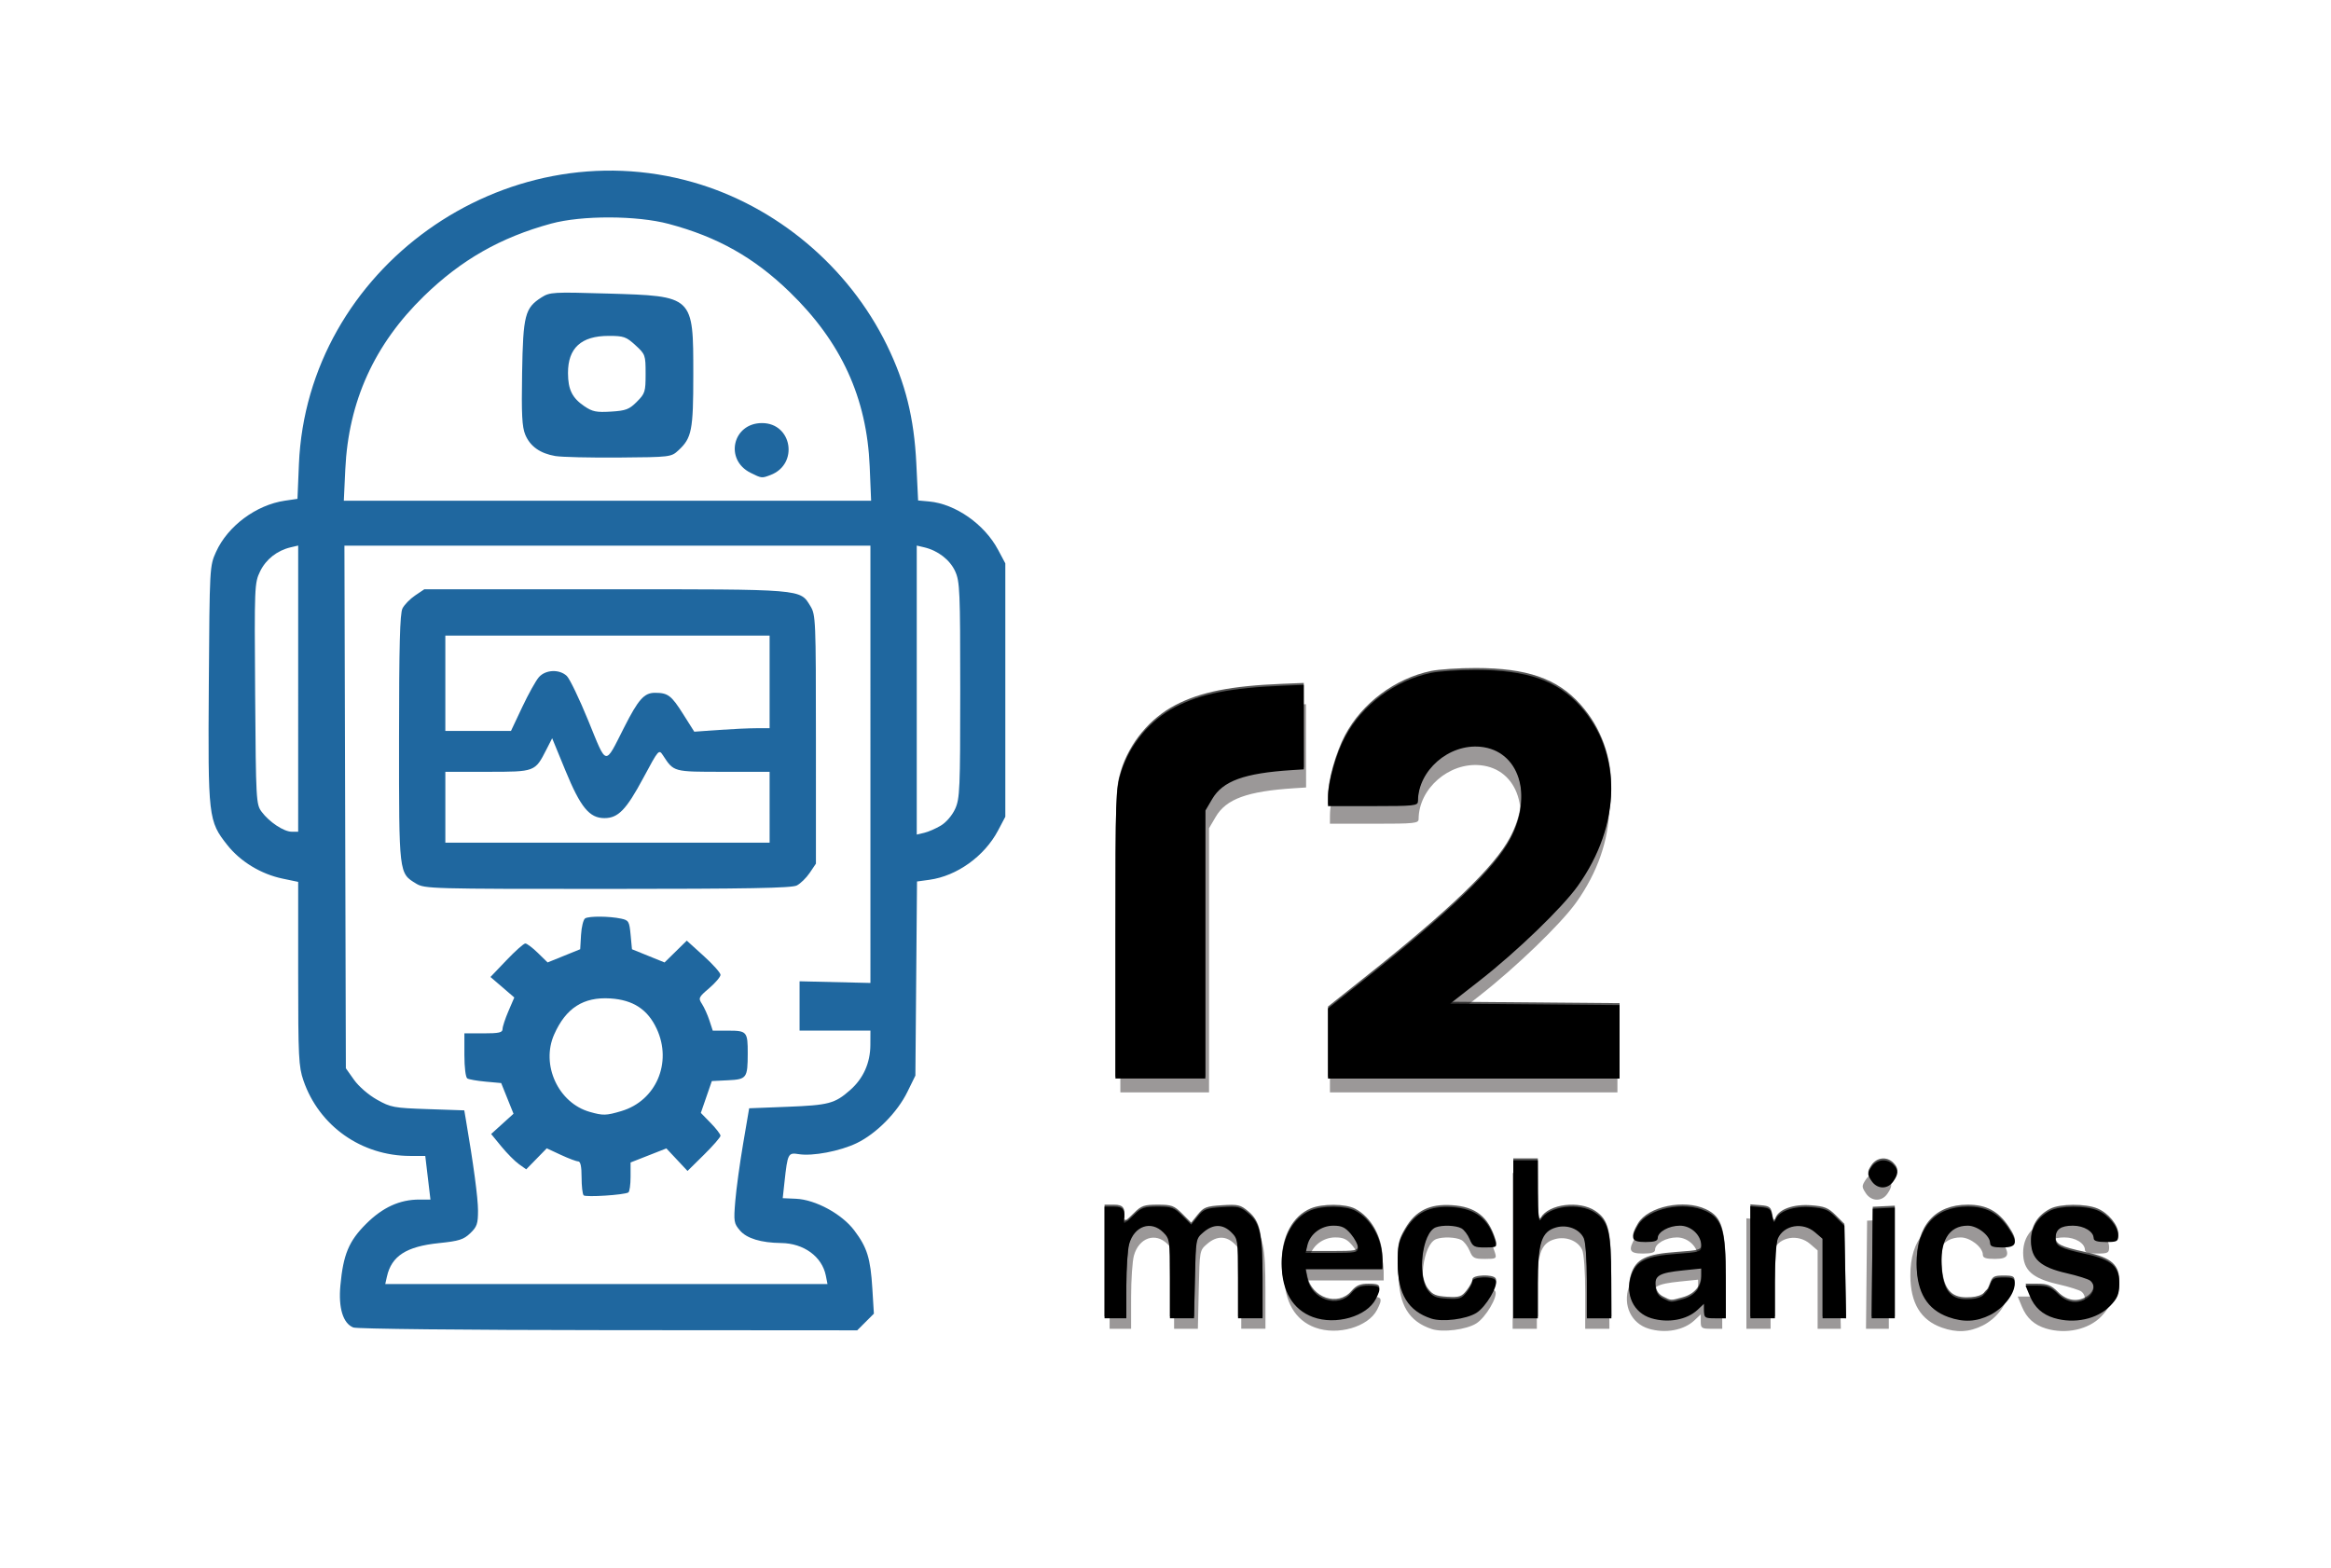
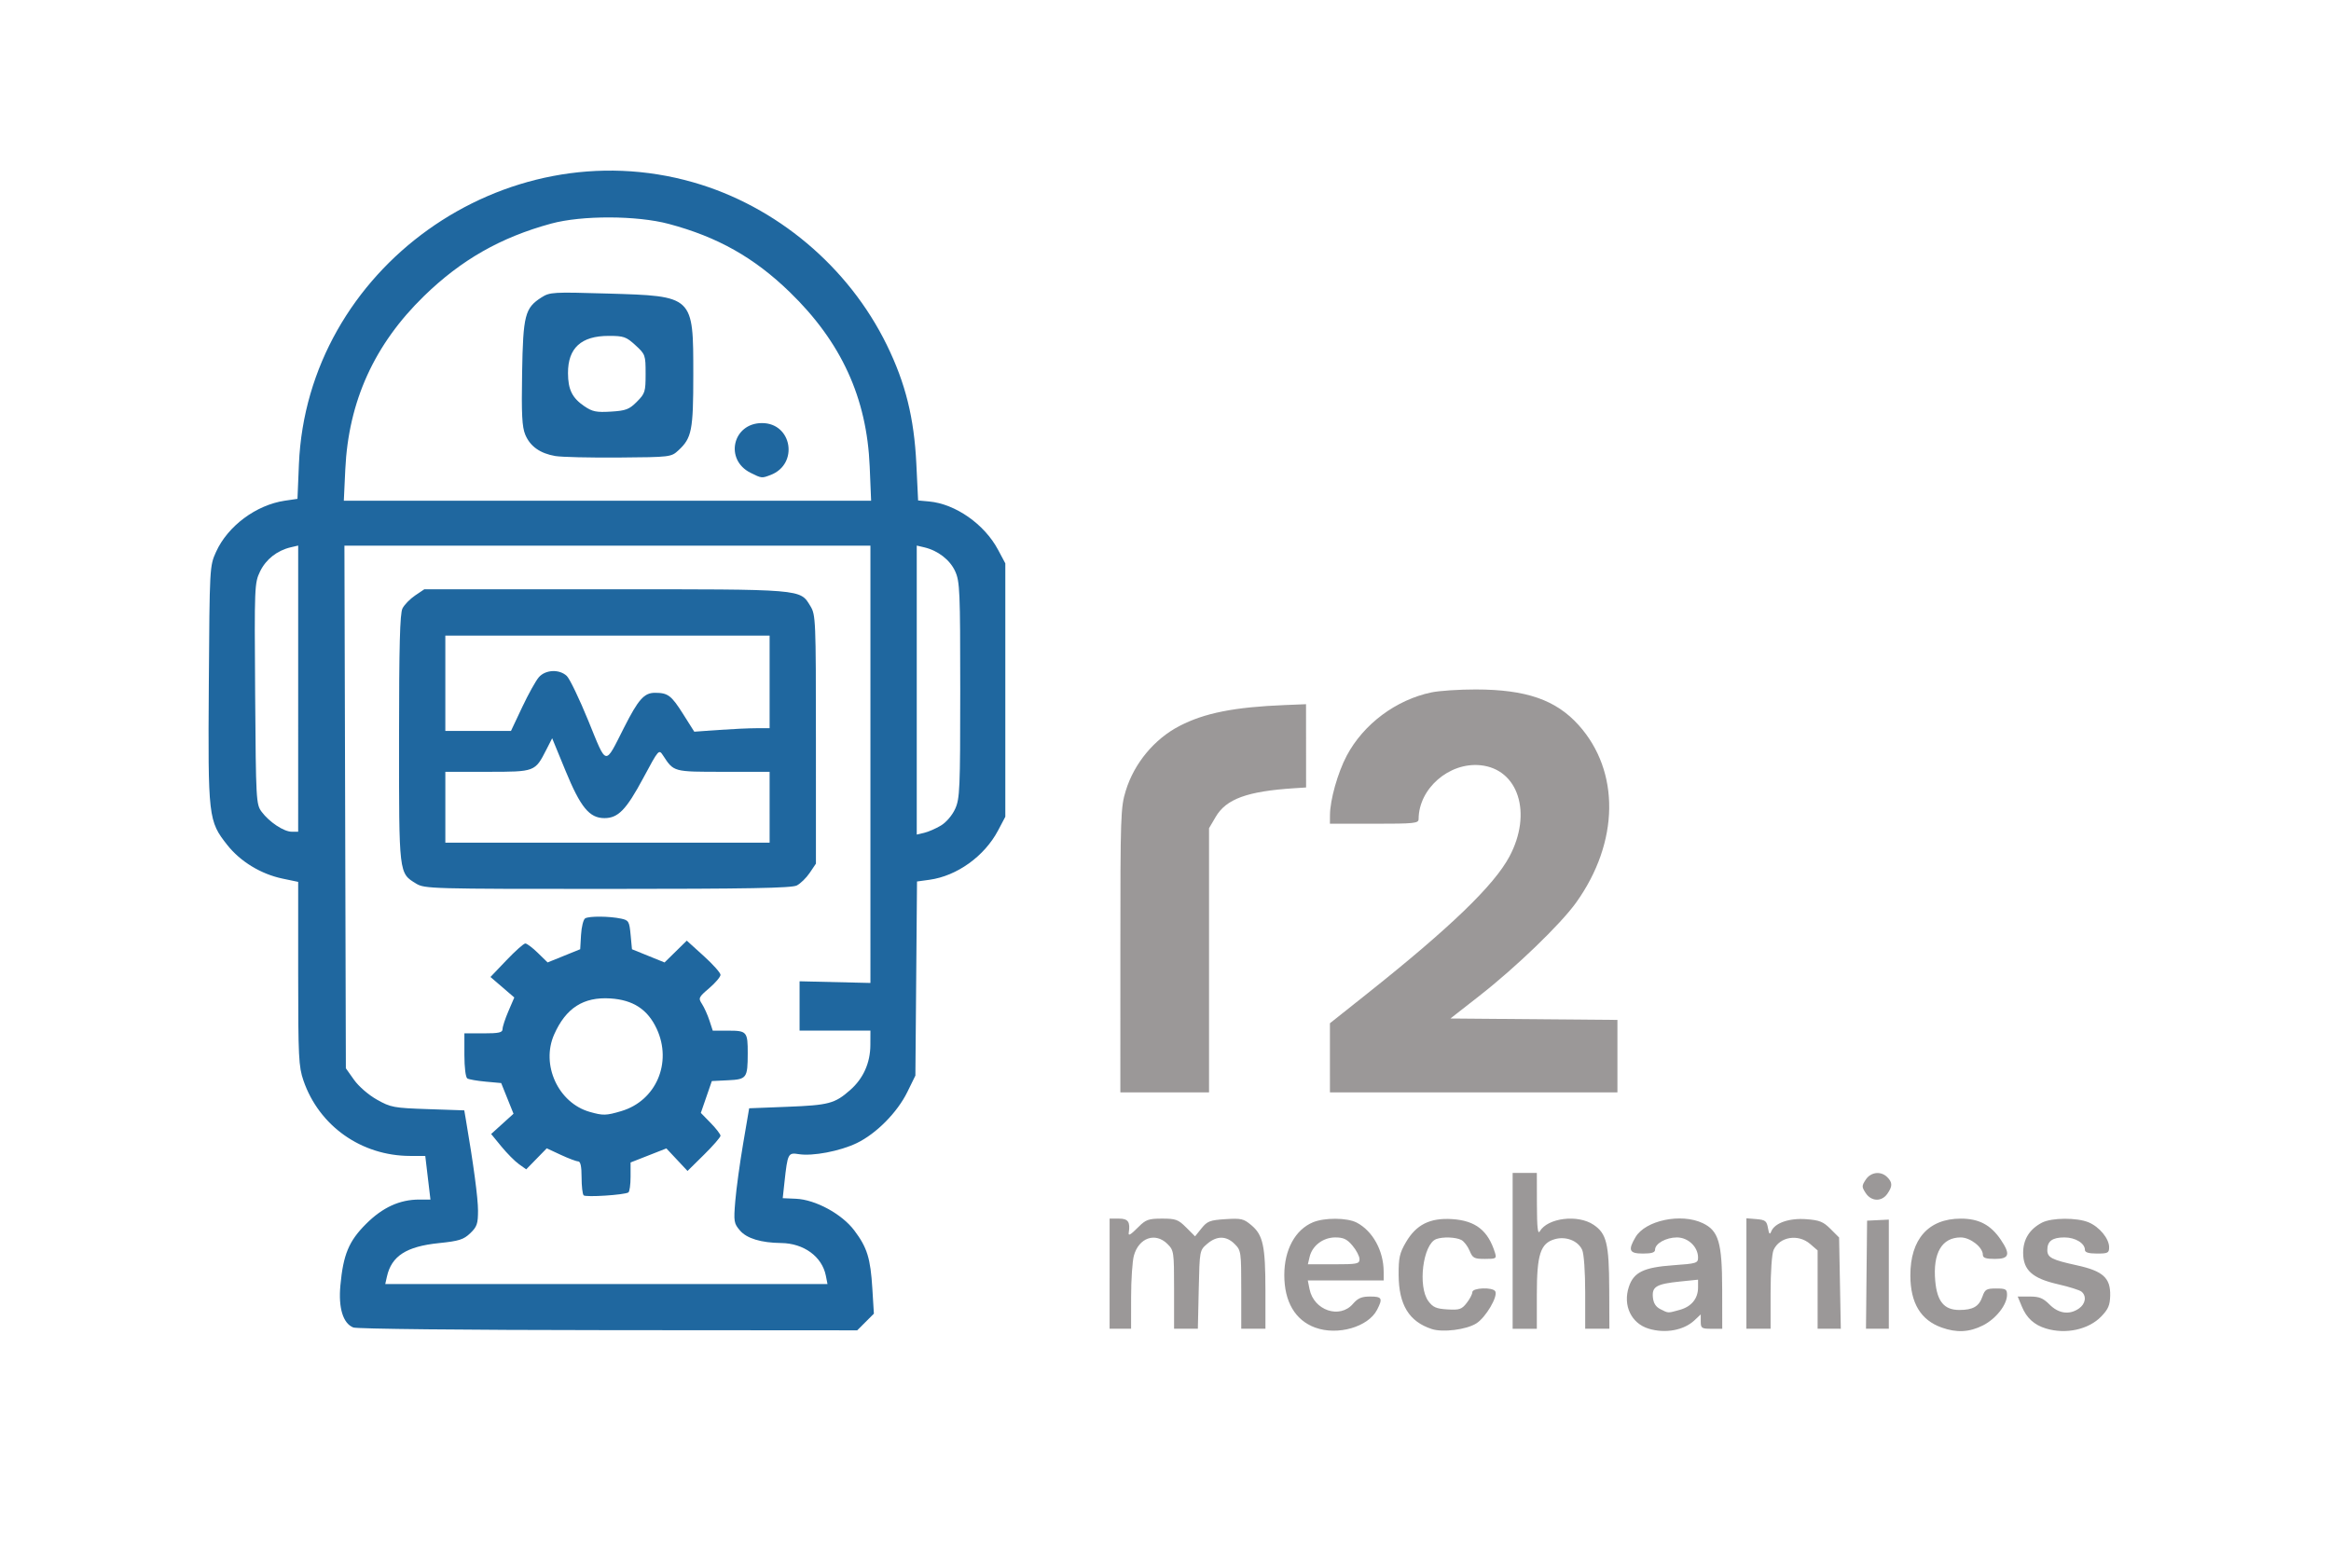
<svg xmlns="http://www.w3.org/2000/svg" xmlns:ns1="http://www.inkscape.org/namespaces/inkscape" xmlns:ns2="http://sodipodi.sourceforge.net/DTD/sodipodi-0.dtd" width="226.329mm" height="152.301mm" viewBox="0 0 226.329 152.301" version="1.1" id="svg1" xml:space="preserve" ns1:version="1.4 (86a8ad7, 2024-10-11)" ns2:docname="LOGO.svg" ns1:export-filename="mechanics-logo.png" ns1:export-xdpi="96" ns1:export-ydpi="96">
  <ns2:namedview id="namedview1" pagecolor="#ffffff" bordercolor="#000000" borderopacity="0.25" ns1:showpageshadow="2" ns1:pageopacity="0.0" ns1:pagecheckerboard="0" ns1:deskcolor="#d1d1d1" ns1:document-units="mm" ns1:zoom="0.57487311" ns1:cx="317.46136" ns1:cy="173.08167" ns1:window-width="1920" ns1:window-height="1009" ns1:window-x="-8" ns1:window-y="-8" ns1:window-maximized="1" ns1:current-layer="svg1" />
  <defs id="defs1">
    <filter style="color-interpolation-filters:sRGB" id="filter17" ns1:label="Filter2" x="0" y="0" width="1" height="1" />
    <filter ns1:label="Refractive Glass" ns1:menu-tooltip="Double reflection through glass with some refraction" ns1:menu="Non-Realistic 3D Shaders" height="1.38" y="-0.19" width="1.244" x="-0.122" style="color-interpolation-filters:sRGB" id="filter29">
      <feGaussianBlur stdDeviation="5" result="result8" in="SourceGraphic" id="feGaussianBlur23" />
      <feComposite in="result8" in2="result8" operator="xor" result="result18" id="feComposite23" />
      <feComposite in="result8" k1="1" k2="0.5" operator="arithmetic" result="result16" in2="result18" id="feComposite24" k3="0" k4="0" />
      <feComposite in2="result8" result="result6" operator="atop" in="result16" id="feComposite25" />
      <feOffset result="result17" in="result6" id="feOffset25" />
      <feDisplacementMap in2="result16" in="result17" xChannelSelector="A" yChannelSelector="A" scale="100" result="result4" id="feDisplacementMap25" />
      <feComposite in2="result4" result="result2" operator="arithmetic" in="result17" k3="1" id="feComposite26" k1="0" k2="0" k4="0" />
      <feComposite in2="result17" result="fbSourceGraphic" in="result2" operator="out" id="feComposite27" />
      <feComposite in="fbSourceGraphic" in2="fbSourceGraphic" operator="over" result="result14" id="feComposite28" />
      <feComposite result="result15" in2="SourceGraphic" operator="in" in="result14" id="feComposite29" />
    </filter>
    <filter ns1:label="Film Grain" ns1:menu="Image Effects" ns1:menu-tooltip="Adds a small scale graininess" style="color-interpolation-filters:sRGB" id="filter36" x="0" y="0" width="1" height="1">
      <feTurbulence type="fractalNoise" numOctaves="4" baseFrequency="0.997" seed="0" result="result0" id="feTurbulence35" />
      <feColorMatrix result="result4" values="0" type="saturate" id="feColorMatrix35" />
      <feComposite in="SourceGraphic" in2="result4" operator="arithmetic" k1="1.25" k2="0.5" k3="0.5" result="result2" id="feComposite35" k4="0" />
      <feBlend result="result5" mode="luminosity" in="result2" in2="SourceGraphic" id="feBlend35" />
      <feComposite in="result5" in2="SourceGraphic" operator="in" result="result3" id="feComposite36" />
    </filter>
    <filter ns1:menu-tooltip="In and out glow with a possible offset and colorizable flood" ns1:menu="Shadows and Glows" ns1:label="Cutout Glow" style="color-interpolation-filters:sRGB" id="filter37" x="-0.028" y="-0.038" width="1.052" height="1.092">
      <feOffset dy="1" dx="-0.35" id="feOffset36" preserveAlpha="false" />
      <feGaussianBlur stdDeviation="1 1" result="blur" id="feGaussianBlur36" />
      <feFlood flood-color="rgb(76,80,139)" flood-opacity="0.613" result="flood" id="feFlood36" />
      <feComposite in="flood" in2="SourceGraphic" operator="arithmetic" result="composite" id="feComposite37" flood-opacity="0.29" k1="0" k2="0" k3="0" k4="0" />
      <feBlend in="blur" in2="composite" mode="normal" id="feBlend37" />
    </filter>
    <filter ns1:label="3D Wood" ns1:menu="Materials" ns1:menu-tooltip="3D warped, fibered wood texture" style="color-interpolation-filters:sRGB" id="filter36-3" x="-0.414" y="-0.646" width="1.828" height="2.291">
      <feTurbulence type="fractalNoise" numOctaves="4" baseFrequency="0.997" seed="0" result="result0" id="feTurbulence35-2" />
      <feColorMatrix result="result4" values="0" type="saturate" id="feColorMatrix35-2" />
      <feComposite in="SourceGraphic" in2="result4" operator="arithmetic" k1="1.25" k2="0.5" k3="0.5" result="result2" id="feComposite35-1" k4="0" />
      <feBlend result="result5" mode="luminosity" in="result2" in2="SourceGraphic" id="feBlend35-6" />
      <feComposite in="result5" in2="SourceGraphic" operator="in" result="fbSourceGraphic" id="feComposite36-8" />
      <feColorMatrix result="fbSourceGraphicAlpha" in="fbSourceGraphic" values="0 0 0 -1 0 0 0 0 -1 0 0 0 0 -1 0 0 0 0 1 0" id="feColorMatrix37" />
      <feGaussianBlur id="feGaussianBlur37" stdDeviation="5" result="result3" in="fbSourceGraphic" />
      <feColorMatrix id="feColorMatrix38" values="1 0 0 0 0 0 1 0 0 0 0 0 1 0 0 0 0 0 50 0 " result="result7" />
      <feComposite id="feComposite38" operator="in" in2="fbSourceGraphic" result="result9" />
      <feComposite id="feComposite39" in2="result7" operator="arithmetic" in="result9" k1="0.5" k3="0.5" result="result1" k2="0" k4="0" />
      <feBlend id="feBlend39" in2="result1" result="result5" mode="screen" in="fbSourceGraphic" />
      <feBlend id="feBlend40" in2="result5" mode="darken" in="result5" result="result6" />
      <feComposite id="feComposite40" in2="fbSourceGraphic" operator="in" result="fbSourceGraphic" />
      <feColorMatrix result="fbSourceGraphicAlpha" in="fbSourceGraphic" values="0 0 0 -1 0 0 0 0 -1 0 0 0 0 -1 0 0 0 0 1 0" id="feColorMatrix40" />
      <feGaussianBlur id="feGaussianBlur40" result="result8" stdDeviation="4" in="fbSourceGraphic" />
      <feTurbulence id="feTurbulence40" baseFrequency="0.025 0.2" numOctaves="3" type="fractalNoise" result="result7" seed="22" />
      <feComposite id="feComposite41" in2="result8" operator="in" in="fbSourceGraphic" result="result6" />
      <feDisplacementMap id="feDisplacementMap41" in2="result6" result="result4" scale="50" yChannelSelector="A" xChannelSelector="A" in="result7" />
      <feFlood id="feFlood41" flood-color="rgb(196,196,210)" flood-opacity="1" />
      <feComposite id="feComposite42" in2="result4" operator="atop" result="result2" />
      <feComposite id="feComposite43" in2="fbSourceGraphic" operator="atop" in="result2" result="result9" />
      <feGaussianBlur id="feGaussianBlur43" result="result0" in="result9" stdDeviation="8" />
      <feSpecularLighting id="feSpecularLighting43" specularExponent="15" specularConstant="0.7" surfaceScale="5" lighting-color="#ffffff" result="result1" in="result0">
        <feDistantLight id="feDistantLight43" azimuth="235" elevation="50" />
      </feSpecularLighting>
      <feComposite id="feComposite44" operator="in" result="result2" in="result1" in2="result9" />
      <feComposite id="feComposite45" k3="0.5" k2="0.5" operator="arithmetic" result="result4" in="result9" in2="result2" k1="0" k4="0" />
      <feConvolveMatrix id="feConvolveMatrix45" order="3 3" kernelMatrix="2 0 0 0 2 0 0 0 -2 " targetX="2" targetY="2" result="result10" />
      <feBlend id="feBlend45" mode="multiply" in="result10" in2="result10" />
    </filter>
  </defs>
  <g ns1:label="Ebene 1" ns1:groupmode="layer" id="layer1" transform="translate(-17.725,-136.85)">
    <g id="g1" transform="translate(317.978,0.736)" style="display:inline" />
    <path style="display:inline;fill:#1f679f" d="m 52.023,265.765 c -0.989,-0.397 -1.45,-1.895 -1.249,-4.067 0.278,-3.019 0.818,-4.317 2.494,-5.991 1.608,-1.606 3.265,-2.364 5.169,-2.364 h 1.082 l -0.251,-2.117 -0.251,-2.117 -1.474,-0.003 c -4.734,-0.01 -8.836,-2.91 -10.353,-7.319 -0.468,-1.361 -0.513,-2.272 -0.513,-10.394 v -8.901 l -1.521,-0.318 c -2.087,-0.436 -4.088,-1.653 -5.354,-3.253 -1.851,-2.342 -1.888,-2.657 -1.801,-15.623 0.076,-11.405 0.08,-11.479 0.701,-12.851 1.135,-2.511 3.896,-4.565 6.684,-4.974 l 1.223,-0.179 0.139,-3.349 c 0.788,-18.98 19.891,-32.649 38.282,-27.392 8.082,2.31 15.09,8.201 18.807,15.81 1.81,3.707 2.645,7.07 2.861,11.529 l 0.172,3.56 1.058,0.096 c 2.563,0.233 5.379,2.203 6.704,4.69 l 0.705,1.323 v 12.303 12.303 l -0.704,1.334 c -1.321,2.502 -3.994,4.421 -6.668,4.788 l -1.202,0.165 -0.079,9.425 -0.079,9.425 -0.778,1.587 c -0.975,1.989 -3.014,4.051 -4.91,4.967 -1.632,0.788 -4.292,1.294 -5.647,1.074 -1.022,-0.166 -1.072,-0.068 -1.373,2.69 l -0.173,1.587 1.281,0.056 c 1.897,0.083 4.456,1.471 5.665,3.073 1.253,1.66 1.575,2.698 1.756,5.654 l 0.149,2.432 -0.809,0.809 -0.809,0.809 -24.164,-0.017 c -14.065,-0.01 -24.417,-0.119 -24.771,-0.26 z m 45.886,-5.037 c -0.37,-1.848 -2.14,-3.139 -4.34,-3.164 -1.946,-0.023 -3.331,-0.442 -3.99,-1.209 -0.598,-0.696 -0.627,-0.873 -0.462,-2.869 0.097,-1.17 0.44,-3.675 0.762,-5.567 l 0.586,-3.44 3.704,-0.145 c 4.034,-0.158 4.605,-0.31 6.098,-1.621 1.281,-1.125 1.959,-2.636 1.966,-4.386 l 0.006,-1.389 h -3.44 -3.44 v -2.396 -2.396 l 3.44,0.081 3.44,0.081 -4.7e-4,-21.233 -4.6e-4,-21.233 h -25.536 -25.536 l 0.07,25.377 0.07,25.377 0.794,1.12 c 0.455,0.642 1.403,1.462 2.221,1.922 1.346,0.757 1.626,0.809 4.955,0.922 l 3.528,0.12 0.141,0.826 c 0.756,4.423 1.193,7.689 1.193,8.912 5e-5,1.273 -0.102,1.569 -0.755,2.195 -0.647,0.619 -1.086,0.757 -3.06,0.961 -3.143,0.324 -4.581,1.252 -5.028,3.243 l -0.163,0.728 h 21.469 21.469 z m -23.517,-7.799 c -0.109,-0.112 -0.198,-0.899 -0.198,-1.747 0,-1.057 -0.104,-1.544 -0.331,-1.546 -0.182,-10e-4 -0.943,-0.288 -1.691,-0.636 l -1.36,-0.633 -0.997,1.021 -0.997,1.021 -0.711,-0.506 c -0.391,-0.278 -1.157,-1.051 -1.702,-1.716 l -0.992,-1.21 1.086,-0.984 1.086,-0.984 -0.599,-1.49 -0.599,-1.49 -1.503,-0.137 c -0.827,-0.075 -1.631,-0.216 -1.786,-0.312 -0.162,-0.1 -0.283,-1.071 -0.283,-2.276 v -2.101 h 1.852 c 1.504,0 1.852,-0.078 1.852,-0.414 0,-0.228 0.257,-1.012 0.571,-1.742 l 0.571,-1.328 -1.157,-0.996 -1.157,-0.996 1.552,-1.627 c 0.853,-0.895 1.677,-1.627 1.831,-1.627 0.154,0 0.704,0.414 1.222,0.921 l 0.943,0.921 1.582,-0.641 1.582,-0.641 0.082,-1.398 c 0.045,-0.769 0.224,-1.488 0.397,-1.598 0.367,-0.233 2.344,-0.22 3.49,0.023 0.738,0.157 0.803,0.267 0.926,1.572 l 0.132,1.403 1.582,0.641 1.582,0.641 1.079,-1.059 1.079,-1.059 1.638,1.483 c 0.901,0.815 1.638,1.642 1.638,1.837 0,0.195 -0.493,0.776 -1.095,1.291 -1.04,0.89 -1.075,0.968 -0.702,1.542 0.216,0.333 0.54,1.051 0.719,1.597 l 0.325,0.992 h 1.539 c 1.768,0 1.862,0.111 1.856,2.204 -0.006,2.4 -0.096,2.523 -1.901,2.612 l -1.584,0.078 -0.534,1.546 -0.534,1.546 0.955,0.978 c 0.525,0.538 0.955,1.096 0.955,1.24 0,0.144 -0.721,0.972 -1.601,1.841 l -1.601,1.579 -1.027,-1.095 -1.027,-1.095 -1.738,0.683 -1.738,0.683 v 1.389 c 0,0.764 -0.096,1.448 -0.214,1.521 -0.396,0.245 -4.149,0.486 -4.35,0.279 z m 3.665,-8.179 c 3.372,-1.001 4.961,-4.705 3.43,-7.993 -0.876,-1.881 -2.287,-2.804 -4.502,-2.945 -2.612,-0.166 -4.317,0.929 -5.456,3.504 -1.302,2.944 0.401,6.645 3.458,7.514 1.299,0.369 1.585,0.362 3.07,-0.079 z m -19.924,-22.089 c -1.687,-1.029 -1.667,-0.857 -1.663,-14.087 0.003,-9.056 0.085,-12.145 0.335,-12.639 0.182,-0.359 0.734,-0.925 1.226,-1.257 l 0.895,-0.603 h 17.564 c 19.363,0 18.9,-0.038 19.922,1.638 0.515,0.845 0.534,1.306 0.535,12.941 l 9.9e-4,12.066 -0.603,0.895 c -0.332,0.492 -0.897,1.044 -1.257,1.226 -0.503,0.255 -4.73,0.331 -18.381,0.334 -17.119,0.003 -17.756,-0.015 -18.574,-0.514 z m 34.317,-7.419 v -3.44 h -4.498 c -4.862,0 -4.8,0.017 -5.841,-1.575 -0.415,-0.634 -0.425,-0.621 -1.925,2.175 -1.659,3.093 -2.439,3.898 -3.775,3.898 -1.457,0 -2.32,-1.052 -3.78,-4.606 l -1.294,-3.15 -0.567,1.111 c -1.096,2.149 -1.091,2.147 -5.704,2.147 h -4.101 v 3.44 3.44 h 15.743 15.743 z m -14.128,-7.744 c 1.381,-2.73 1.949,-3.368 2.994,-3.368 1.26,0 1.592,0.25 2.732,2.056 l 1.087,1.721 2.375,-0.169 c 1.306,-0.093 2.952,-0.169 3.658,-0.169 h 1.282 v -4.498 -4.498 h -15.743 -15.743 v 4.63 4.63 h 3.187 3.187 l 1.092,-2.315 c 0.6,-1.273 1.33,-2.583 1.621,-2.91 0.651,-0.732 1.981,-0.79 2.703,-0.117 0.282,0.263 1.227,2.228 2.1,4.368 1.817,4.454 1.561,4.406 3.467,0.639 z m 30.762,9.522 c 0.516,-0.31 1.099,-0.993 1.383,-1.62 0.453,-0.998 0.492,-1.911 0.492,-11.535 0,-9.624 -0.039,-10.537 -0.492,-11.535 -0.504,-1.11 -1.669,-2.013 -3.002,-2.327 l -0.728,-0.171 v 14.033 14.033 l 0.728,-0.171 c 0.4,-0.094 1.129,-0.413 1.619,-0.707 z M 46.677,203.727 v -13.896 l -0.728,0.171 c -1.317,0.31 -2.401,1.164 -2.969,2.337 -0.545,1.127 -0.557,1.422 -0.482,11.877 0.075,10.402 0.094,10.744 0.631,11.469 0.74,0.998 2.158,1.937 2.925,1.937 h 0.622 z m 55.492,-21.558 c -0.275,-6.682 -2.761,-12.108 -7.772,-16.963 -3.46,-3.352 -7.005,-5.349 -11.736,-6.611 -3.102,-0.827 -8.448,-0.841 -11.424,-0.03 -4.905,1.337 -8.731,3.518 -12.345,7.037 -4.821,4.695 -7.331,10.223 -7.641,16.831 l -0.143,3.043 h 25.599 25.599 z m -11.571,0.595 c -2.553,-1.276 -1.734,-4.828 1.114,-4.828 2.93,0 3.585,3.995 0.827,5.043 -0.855,0.325 -0.863,0.324 -1.941,-0.215 z m -18.95,-1.626 c -1.478,-0.252 -2.448,-0.94 -2.92,-2.071 -0.315,-0.753 -0.377,-1.969 -0.309,-5.999 0.096,-5.619 0.273,-6.311 1.885,-7.337 0.806,-0.513 1.114,-0.531 6.403,-0.374 8.393,0.249 8.333,0.192 8.334,7.89 4.5e-4,5.389 -0.147,6.138 -1.441,7.334 -0.708,0.654 -0.771,0.662 -5.789,0.702 -2.79,0.022 -5.563,-0.043 -6.163,-0.146 z m 7.911,-5.271 c 0.799,-0.799 0.852,-0.969 0.852,-2.719 0,-1.818 -0.026,-1.891 -0.988,-2.773 -0.9,-0.825 -1.133,-0.906 -2.605,-0.906 -2.662,0 -3.951,1.181 -3.943,3.613 0.005,1.599 0.407,2.414 1.587,3.216 0.784,0.533 1.171,0.611 2.584,0.524 1.45,-0.089 1.77,-0.211 2.514,-0.954 z" id="path1" ns2:nodetypes="csssccccsscssssscsssscsscccsscccsssscssscccccccsssscssccccccccccccccssscsssssccccsscscccssccccccsscssscccsssccccssscccccssssscscccccssscccccsssssssssssscsscssscsscsccssssscssccccccsssccscccccccccsssssssssscccssccsssssccsssssscccssssscssssssccsssscscs" />
  </g>
  <g ns1:groupmode="layer" id="layer2" ns1:label="Ebene 2" transform="translate(-17.725,-136.85)" />
  <g id="g49" transform="translate(19.326,-16.381)">
-     <path d="m 119.172,143.73 c -1.97,-0.726 -3.04,-2.547 -3.04,-5.175 0,-2.488 1.074,-4.466 2.82,-5.195 1.135,-0.474 3.361,-0.46 4.302,0.026 1.581,0.818 2.659,2.777 2.663,4.838 l 0.002,0.86 h -3.737 -3.737 l 0.172,0.86 c 0.419,2.097 2.973,2.963 4.275,1.449 0.486,-0.565 0.854,-0.722 1.692,-0.722 1.172,0 1.265,0.18 0.681,1.311 -0.875,1.692 -3.893,2.558 -6.092,1.747 z m 4.366,-6.742 c 0,-0.28 -0.308,-0.875 -0.685,-1.323 -0.547,-0.65 -0.891,-0.814 -1.705,-0.814 -1.197,0 -2.263,0.811 -2.523,1.918 l -0.171,0.728 h 2.542 c 2.332,0 2.542,-0.042 2.542,-0.509 z m 7.121,6.886 c -2.237,-0.728 -3.252,-2.381 -3.267,-5.321 -0.009,-1.706 0.093,-2.164 0.725,-3.242 1.013,-1.728 2.366,-2.404 4.539,-2.265 2.312,0.147 3.547,1.119 4.228,3.326 0.171,0.556 0.105,0.595 -0.993,0.595 -1.061,0 -1.209,-0.079 -1.509,-0.804 -0.183,-0.442 -0.547,-0.918 -0.808,-1.058 -0.539,-0.288 -1.843,-0.336 -2.483,-0.09 -1.31,0.503 -1.834,4.682 -0.767,6.116 0.449,0.603 0.778,0.745 1.877,0.81 1.179,0.07 1.398,-0.003 1.891,-0.631 0.307,-0.39 0.558,-0.872 0.558,-1.071 0,-0.433 1.992,-0.512 2.253,-0.089 0.304,0.491 -0.939,2.6 -1.871,3.176 -0.993,0.614 -3.289,0.901 -4.375,0.548 z m 21.36,-0.035 c -1.718,-0.515 -2.563,-2.291 -1.958,-4.118 0.478,-1.446 1.464,-1.924 4.392,-2.132 2.273,-0.161 2.423,-0.208 2.423,-0.758 0,-1.048 -0.978,-1.98 -2.077,-1.98 -1.074,0 -2.156,0.605 -2.156,1.206 0,0.276 -0.329,0.382 -1.191,0.382 -1.353,0 -1.499,-0.323 -0.733,-1.618 0.978,-1.655 4.489,-2.387 6.614,-1.378 1.569,0.744 1.912,1.907 1.919,6.502 l 0.006,3.903 h -1.058 c -0.971,0 -1.058,-0.059 -1.058,-0.708 v -0.708 l -0.619,0.582 c -1.048,0.985 -2.862,1.318 -4.503,0.826 z m 3.063,-1.856 c 1.147,-0.319 1.794,-1.112 1.794,-2.2 v -0.771 l -1.758,0.18 c -2.34,0.24 -2.792,0.502 -2.689,1.558 0.057,0.579 0.285,0.939 0.743,1.169 0.801,0.403 0.703,0.4 1.91,0.064 z m 25.787,1.745 c -2.067,-0.737 -3.076,-2.41 -3.086,-5.115 -0.013,-3.59 1.779,-5.614 4.969,-5.614 1.791,0 2.951,0.616 3.949,2.096 0.962,1.428 0.823,1.873 -0.589,1.873 -0.897,0 -1.191,-0.101 -1.191,-0.409 0,-0.74 -1.234,-1.708 -2.178,-1.708 -1.859,0 -2.758,1.54 -2.508,4.297 0.182,2.013 0.877,2.847 2.369,2.847 1.348,0 1.936,-0.34 2.276,-1.317 0.248,-0.712 0.396,-0.799 1.351,-0.799 0.949,0 1.072,0.071 1.072,0.622 0,0.983 -1.089,2.367 -2.373,3.016 -1.332,0.673 -2.584,0.738 -4.06,0.212 z m 10.27,0.095 c -1.158,-0.352 -1.909,-1.034 -2.374,-2.159 l -0.411,-0.992 h 1.174 c 0.951,0 1.324,0.15 1.968,0.794 0.895,0.895 1.959,1.035 2.892,0.382 0.653,-0.457 0.769,-1.226 0.25,-1.656 -0.186,-0.154 -1.222,-0.481 -2.303,-0.727 -2.54,-0.578 -3.445,-1.392 -3.445,-3.102 0,-1.324 0.635,-2.337 1.862,-2.972 0.952,-0.492 3.435,-0.507 4.584,-0.027 1.065,0.445 2.02,1.603 2.02,2.449 0,0.565 -0.115,0.626 -1.191,0.626 -0.821,0 -1.191,-0.11 -1.191,-0.356 0,-0.656 -0.944,-1.232 -2.018,-1.232 -1.19,0 -1.686,0.363 -1.686,1.234 0,0.75 0.422,0.968 2.94,1.519 2.543,0.557 3.29,1.239 3.252,2.968 -0.021,0.956 -0.19,1.351 -0.888,2.071 -1.246,1.286 -3.485,1.771 -5.436,1.179 z m -92.207,-5.4 v -5.424 h 0.926 c 0.898,0 1.125,0.328 0.957,1.389 -0.056,0.354 0.178,0.213 0.986,-0.595 0.696,-0.696 0.98,-0.794 2.296,-0.794 1.347,0 1.592,0.09 2.376,0.873 l 0.873,0.873 0.637,-0.792 c 0.566,-0.703 0.83,-0.804 2.354,-0.901 1.557,-0.099 1.795,-0.044 2.556,0.597 1.149,0.967 1.38,2.044 1.382,6.427 l 0.001,3.77 h -1.191 -1.191 v -3.848 c 0,-3.733 -0.019,-3.868 -0.649,-4.498 -0.822,-0.822 -1.761,-0.826 -2.709,-0.011 -0.742,0.637 -0.742,0.641 -0.828,4.498 l -0.086,3.86 h -1.171 -1.171 v -3.848 c 0,-3.733 -0.019,-3.868 -0.649,-4.498 -1.187,-1.187 -2.817,-0.623 -3.308,1.144 -0.15,0.541 -0.274,2.383 -0.275,4.093 l -10e-4,3.109 h -1.058 -1.058 z m 39.688,-2.249 v -7.673 h 1.191 1.191 l 0.008,3.109 c 0.006,2.241 0.083,2.98 0.278,2.646 0.774,-1.328 3.748,-1.694 5.297,-0.652 1.286,0.865 1.528,1.859 1.546,6.341 l 0.015,3.903 h -1.191 -1.191 v -3.559 c 0,-2.082 -0.124,-3.832 -0.299,-4.215 -0.406,-0.892 -1.599,-1.359 -2.686,-1.052 -1.42,0.401 -1.776,1.493 -1.777,5.454 l -4.1e-4,3.373 h -1.191 -1.191 z m 23.019,2.233 v -5.44 l 0.991,0.082 c 0.869,0.072 1.008,0.18 1.132,0.876 0.107,0.604 0.183,0.686 0.318,0.345 0.33,-0.835 1.749,-1.337 3.435,-1.215 1.321,0.096 1.686,0.241 2.405,0.959 l 0.847,0.846 0.084,4.494 0.084,4.494 -1.142,-8.9e-4 -1.142,-8.8e-4 v -3.859 -3.859 l -0.742,-0.638 c -1.176,-1.012 -3,-0.71 -3.594,0.594 -0.169,0.37 -0.294,2.159 -0.294,4.204 v 3.559 h -1.191 -1.191 z m 11.829,0.117 0.055,-5.323 1.07,-0.052 1.07,-0.052 v 5.375 5.375 l -1.124,1e-5 -1.124,1e-5 z m -0.079,-8.038 c -0.401,-0.613 -0.401,-0.71 0,-1.323 0.498,-0.761 1.492,-0.876 2.122,-0.246 0.523,0.523 0.524,0.899 0.004,1.642 -0.557,0.796 -1.58,0.761 -2.126,-0.073 z M 99.989,106.568 c 0,-13.311 0.026,-14.08 0.537,-15.732 0.832,-2.695 2.816,-5.082 5.284,-6.36 2.476,-1.282 5.393,-1.86 10.398,-2.062 l 2.064,-0.083 0.003,4.101 0.003,4.101 -1.141,0.073 c -4.647,0.298 -6.724,1.053 -7.759,2.82 l -0.658,1.122 v 13.007 13.007 h -4.366 -4.366 z m 20.637,10.591 v -3.404 l 3.638,-2.892 c 8.202,-6.52 12.522,-10.683 14.04,-13.531 2.275,-4.268 0.879,-8.629 -2.877,-8.99 -3.079,-0.296 -6.058,2.306 -6.068,5.3 -0.001,0.422 -0.386,0.463 -4.367,0.463 h -4.366 l 0.004,-0.86 c 0.007,-1.489 0.771,-4.189 1.656,-5.854 1.653,-3.107 4.855,-5.496 8.341,-6.223 0.771,-0.161 2.736,-0.291 4.366,-0.288 4.954,0.007 7.888,1.023 10.121,3.507 4.107,4.568 4.01,11.539 -0.243,17.483 -1.521,2.125 -5.913,6.362 -9.515,9.178 l -2.865,2.24 8.223,0.07 8.223,0.07 v 3.568 3.568 h -14.155 -14.155 z" style="display:inline;opacity:0.649;mix-blend-mode:normal;fill:#130d0d;fill-opacity:1;filter:url(#filter37)" id="path1-5" transform="matrix(0.986,0,0,0.986,-8.788,2.604)" />
-     <path d="m 108.16,144.29 c -1.97,-0.726 -3.04,-2.547 -3.04,-5.175 0,-2.488 1.074,-4.466 2.82,-5.195 1.135,-0.474 3.361,-0.46 4.302,0.026 1.581,0.818 2.659,2.777 2.663,4.838 l 0.002,0.86 h -3.737 -3.737 l 0.172,0.86 c 0.419,2.097 2.973,2.963 4.275,1.449 0.486,-0.565 0.854,-0.722 1.692,-0.722 1.172,0 1.265,0.18 0.681,1.311 -0.875,1.692 -3.893,2.558 -6.092,1.747 z m 4.366,-6.742 c 0,-0.28 -0.308,-0.875 -0.685,-1.323 -0.547,-0.65 -0.891,-0.814 -1.705,-0.814 -1.197,0 -2.263,0.811 -2.523,1.918 l -0.171,0.728 h 2.542 c 2.332,0 2.542,-0.042 2.542,-0.509 z m 7.121,6.886 c -2.237,-0.728 -3.252,-2.381 -3.267,-5.321 -0.009,-1.706 0.093,-2.164 0.725,-3.242 1.013,-1.728 2.366,-2.404 4.539,-2.265 2.312,0.147 3.547,1.119 4.228,3.326 0.171,0.556 0.105,0.595 -0.993,0.595 -1.061,0 -1.209,-0.079 -1.509,-0.804 -0.183,-0.442 -0.547,-0.918 -0.808,-1.058 -0.539,-0.288 -1.843,-0.336 -2.483,-0.09 -1.31,0.503 -1.834,4.682 -0.767,6.116 0.449,0.603 0.778,0.745 1.877,0.81 1.179,0.07 1.398,-0.003 1.891,-0.631 0.307,-0.39 0.558,-0.872 0.558,-1.071 0,-0.433 1.992,-0.512 2.253,-0.089 0.304,0.491 -0.939,2.6 -1.871,3.176 -0.993,0.614 -3.289,0.901 -4.375,0.548 z m 21.36,-0.035 c -1.718,-0.515 -2.563,-2.291 -1.958,-4.118 0.478,-1.446 1.464,-1.924 4.392,-2.132 2.273,-0.161 2.423,-0.208 2.423,-0.758 0,-1.048 -0.978,-1.98 -2.077,-1.98 -1.074,0 -2.156,0.605 -2.156,1.206 0,0.276 -0.329,0.382 -1.191,0.382 -1.353,0 -1.499,-0.323 -0.733,-1.618 0.978,-1.655 4.489,-2.387 6.614,-1.378 1.569,0.744 1.912,1.907 1.919,6.502 l 0.006,3.903 h -1.058 c -0.971,0 -1.058,-0.059 -1.058,-0.708 v -0.708 l -0.619,0.582 c -1.048,0.985 -2.862,1.318 -4.503,0.826 z m 3.063,-1.856 c 1.147,-0.319 1.794,-1.112 1.794,-2.2 v -0.771 l -1.758,0.18 c -2.34,0.24 -2.792,0.502 -2.689,1.558 0.057,0.579 0.285,0.939 0.743,1.169 0.801,0.403 0.703,0.4 1.91,0.064 z m 25.787,1.745 c -2.067,-0.737 -3.076,-2.41 -3.086,-5.115 -0.013,-3.59 1.779,-5.614 4.969,-5.614 1.791,0 2.951,0.616 3.949,2.096 0.962,1.428 0.823,1.873 -0.589,1.873 -0.897,0 -1.191,-0.101 -1.191,-0.409 0,-0.74 -1.234,-1.708 -2.178,-1.708 -1.859,0 -2.758,1.54 -2.508,4.297 0.182,2.013 0.877,2.847 2.369,2.847 1.348,0 1.936,-0.34 2.276,-1.317 0.248,-0.712 0.396,-0.799 1.351,-0.799 0.949,0 1.072,0.071 1.072,0.622 0,0.983 -1.089,2.367 -2.373,3.016 -1.332,0.673 -2.584,0.738 -4.06,0.212 z m 10.27,0.095 c -1.158,-0.352 -1.909,-1.034 -2.374,-2.159 l -0.411,-0.992 h 1.174 c 0.951,0 1.324,0.15 1.968,0.794 0.895,0.895 1.959,1.035 2.892,0.382 0.653,-0.457 0.769,-1.226 0.25,-1.656 -0.186,-0.154 -1.222,-0.481 -2.303,-0.727 -2.54,-0.578 -3.445,-1.392 -3.445,-3.102 0,-1.324 0.635,-2.337 1.862,-2.972 0.952,-0.492 3.435,-0.507 4.584,-0.027 1.065,0.445 2.02,1.603 2.02,2.449 0,0.565 -0.115,0.626 -1.191,0.626 -0.821,0 -1.191,-0.11 -1.191,-0.356 0,-0.656 -0.944,-1.232 -2.018,-1.232 -1.19,0 -1.686,0.363 -1.686,1.234 0,0.75 0.422,0.968 2.94,1.519 2.543,0.557 3.29,1.239 3.252,2.968 -0.021,0.956 -0.19,1.351 -0.888,2.071 -1.246,1.286 -3.485,1.771 -5.436,1.179 z m -92.207,-5.4 v -5.424 h 0.926 c 0.898,0 1.125,0.328 0.957,1.389 -0.056,0.354 0.178,0.213 0.986,-0.595 0.696,-0.696 0.98,-0.794 2.296,-0.794 1.347,0 1.592,0.09 2.376,0.873 l 0.873,0.873 0.637,-0.792 c 0.566,-0.703 0.83,-0.804 2.354,-0.901 1.557,-0.099 1.795,-0.044 2.556,0.597 1.149,0.967 1.38,2.044 1.382,6.427 l 10e-4,3.77 h -1.191 -1.191 v -3.848 c 0,-3.733 -0.019,-3.868 -0.649,-4.498 -0.822,-0.822 -1.761,-0.826 -2.709,-0.011 -0.742,0.637 -0.742,0.641 -0.828,4.498 l -0.086,3.86 h -1.171 -1.171 v -3.848 c 0,-3.733 -0.019,-3.868 -0.649,-4.498 -1.187,-1.187 -2.817,-0.623 -3.308,1.144 -0.15,0.541 -0.274,2.383 -0.275,4.093 l -0.001,3.109 h -1.058 -1.058 z m 39.687,-2.249 v -7.673 h 1.191 1.191 l 0.008,3.109 c 0.006,2.241 0.083,2.98 0.278,2.646 0.774,-1.328 3.748,-1.694 5.297,-0.652 1.286,0.865 1.528,1.859 1.546,6.341 l 0.015,3.903 h -1.191 -1.191 v -3.559 c 0,-2.082 -0.124,-3.832 -0.299,-4.215 -0.406,-0.892 -1.599,-1.359 -2.686,-1.052 -1.42,0.401 -1.776,1.493 -1.777,5.454 l -4.1e-4,3.373 h -1.191 -1.191 z m 23.019,2.233 v -5.44 l 0.991,0.082 c 0.869,0.072 1.008,0.18 1.132,0.876 0.107,0.604 0.183,0.686 0.318,0.345 0.33,-0.835 1.749,-1.337 3.435,-1.215 1.321,0.096 1.686,0.241 2.405,0.959 l 0.847,0.846 0.084,4.494 0.084,4.494 -1.142,-8.9e-4 -1.142,-8.8e-4 v -3.859 -3.859 l -0.742,-0.638 c -1.176,-1.012 -3,-0.71 -3.594,0.594 -0.169,0.37 -0.294,2.159 -0.294,4.204 v 3.559 h -1.191 -1.191 z m 11.829,0.117 0.055,-5.323 1.07,-0.052 1.07,-0.052 v 5.375 5.375 l -1.124,10e-6 -1.124,1e-5 z m -0.079,-8.038 c -0.401,-0.613 -0.401,-0.71 0,-1.323 0.498,-0.761 1.492,-0.876 2.122,-0.246 0.523,0.523 0.524,0.899 0.004,1.642 -0.557,0.796 -1.58,0.761 -2.126,-0.073 z M 88.978,107.129 c 0,-13.311 0.026,-14.08 0.537,-15.732 0.832,-2.695 2.816,-5.082 5.284,-6.36 2.476,-1.282 5.393,-1.86 10.398,-2.062 l 2.064,-0.083 0.003,4.101 0.003,4.101 -1.141,0.073 c -4.647,0.298 -6.724,1.053 -7.759,2.82 l -0.658,1.122 v 13.007 13.007 h -4.366 -4.366 z m 20.637,10.591 v -3.404 l 3.638,-2.892 c 8.202,-6.52 12.522,-10.683 14.04,-13.531 2.275,-4.268 0.879,-8.629 -2.877,-8.99 -3.079,-0.296 -6.058,2.306 -6.068,5.3 -0.001,0.422 -0.386,0.463 -4.367,0.463 h -4.366 l 0.004,-0.86 c 0.007,-1.489 0.771,-4.189 1.656,-5.854 1.653,-3.107 4.855,-5.496 8.341,-6.223 0.771,-0.161 2.736,-0.291 4.366,-0.288 4.954,0.007 7.888,1.023 10.121,3.507 4.107,4.568 4.01,11.539 -0.243,17.483 -1.521,2.125 -5.913,6.362 -9.515,9.178 l -2.865,2.24 8.223,0.07 8.223,0.07 v 3.568 3.568 h -14.155 -14.155 z" style="display:inline;mix-blend-mode:normal;fill:#000000;fill-opacity:1;filter:url(#filter36)" id="path1-5-1" />
+     <path d="m 119.172,143.73 c -1.97,-0.726 -3.04,-2.547 -3.04,-5.175 0,-2.488 1.074,-4.466 2.82,-5.195 1.135,-0.474 3.361,-0.46 4.302,0.026 1.581,0.818 2.659,2.777 2.663,4.838 l 0.002,0.86 h -3.737 -3.737 l 0.172,0.86 c 0.419,2.097 2.973,2.963 4.275,1.449 0.486,-0.565 0.854,-0.722 1.692,-0.722 1.172,0 1.265,0.18 0.681,1.311 -0.875,1.692 -3.893,2.558 -6.092,1.747 z m 4.366,-6.742 c 0,-0.28 -0.308,-0.875 -0.685,-1.323 -0.547,-0.65 -0.891,-0.814 -1.705,-0.814 -1.197,0 -2.263,0.811 -2.523,1.918 l -0.171,0.728 h 2.542 c 2.332,0 2.542,-0.042 2.542,-0.509 z m 7.121,6.886 c -2.237,-0.728 -3.252,-2.381 -3.267,-5.321 -0.009,-1.706 0.093,-2.164 0.725,-3.242 1.013,-1.728 2.366,-2.404 4.539,-2.265 2.312,0.147 3.547,1.119 4.228,3.326 0.171,0.556 0.105,0.595 -0.993,0.595 -1.061,0 -1.209,-0.079 -1.509,-0.804 -0.183,-0.442 -0.547,-0.918 -0.808,-1.058 -0.539,-0.288 -1.843,-0.336 -2.483,-0.09 -1.31,0.503 -1.834,4.682 -0.767,6.116 0.449,0.603 0.778,0.745 1.877,0.81 1.179,0.07 1.398,-0.003 1.891,-0.631 0.307,-0.39 0.558,-0.872 0.558,-1.071 0,-0.433 1.992,-0.512 2.253,-0.089 0.304,0.491 -0.939,2.6 -1.871,3.176 -0.993,0.614 -3.289,0.901 -4.375,0.548 z m 21.36,-0.035 c -1.718,-0.515 -2.563,-2.291 -1.958,-4.118 0.478,-1.446 1.464,-1.924 4.392,-2.132 2.273,-0.161 2.423,-0.208 2.423,-0.758 0,-1.048 -0.978,-1.98 -2.077,-1.98 -1.074,0 -2.156,0.605 -2.156,1.206 0,0.276 -0.329,0.382 -1.191,0.382 -1.353,0 -1.499,-0.323 -0.733,-1.618 0.978,-1.655 4.489,-2.387 6.614,-1.378 1.569,0.744 1.912,1.907 1.919,6.502 l 0.006,3.903 h -1.058 c -0.971,0 -1.058,-0.059 -1.058,-0.708 v -0.708 l -0.619,0.582 c -1.048,0.985 -2.862,1.318 -4.503,0.826 z m 3.063,-1.856 c 1.147,-0.319 1.794,-1.112 1.794,-2.2 v -0.771 l -1.758,0.18 c -2.34,0.24 -2.792,0.502 -2.689,1.558 0.057,0.579 0.285,0.939 0.743,1.169 0.801,0.403 0.703,0.4 1.91,0.064 z m 25.787,1.745 c -2.067,-0.737 -3.076,-2.41 -3.086,-5.115 -0.013,-3.59 1.779,-5.614 4.969,-5.614 1.791,0 2.951,0.616 3.949,2.096 0.962,1.428 0.823,1.873 -0.589,1.873 -0.897,0 -1.191,-0.101 -1.191,-0.409 0,-0.74 -1.234,-1.708 -2.178,-1.708 -1.859,0 -2.758,1.54 -2.508,4.297 0.182,2.013 0.877,2.847 2.369,2.847 1.348,0 1.936,-0.34 2.276,-1.317 0.248,-0.712 0.396,-0.799 1.351,-0.799 0.949,0 1.072,0.071 1.072,0.622 0,0.983 -1.089,2.367 -2.373,3.016 -1.332,0.673 -2.584,0.738 -4.06,0.212 z m 10.27,0.095 c -1.158,-0.352 -1.909,-1.034 -2.374,-2.159 l -0.411,-0.992 h 1.174 c 0.951,0 1.324,0.15 1.968,0.794 0.895,0.895 1.959,1.035 2.892,0.382 0.653,-0.457 0.769,-1.226 0.25,-1.656 -0.186,-0.154 -1.222,-0.481 -2.303,-0.727 -2.54,-0.578 -3.445,-1.392 -3.445,-3.102 0,-1.324 0.635,-2.337 1.862,-2.972 0.952,-0.492 3.435,-0.507 4.584,-0.027 1.065,0.445 2.02,1.603 2.02,2.449 0,0.565 -0.115,0.626 -1.191,0.626 -0.821,0 -1.191,-0.11 -1.191,-0.356 0,-0.656 -0.944,-1.232 -2.018,-1.232 -1.19,0 -1.686,0.363 -1.686,1.234 0,0.75 0.422,0.968 2.94,1.519 2.543,0.557 3.29,1.239 3.252,2.968 -0.021,0.956 -0.19,1.351 -0.888,2.071 -1.246,1.286 -3.485,1.771 -5.436,1.179 m -92.207,-5.4 v -5.424 h 0.926 c 0.898,0 1.125,0.328 0.957,1.389 -0.056,0.354 0.178,0.213 0.986,-0.595 0.696,-0.696 0.98,-0.794 2.296,-0.794 1.347,0 1.592,0.09 2.376,0.873 l 0.873,0.873 0.637,-0.792 c 0.566,-0.703 0.83,-0.804 2.354,-0.901 1.557,-0.099 1.795,-0.044 2.556,0.597 1.149,0.967 1.38,2.044 1.382,6.427 l 0.001,3.77 h -1.191 -1.191 v -3.848 c 0,-3.733 -0.019,-3.868 -0.649,-4.498 -0.822,-0.822 -1.761,-0.826 -2.709,-0.011 -0.742,0.637 -0.742,0.641 -0.828,4.498 l -0.086,3.86 h -1.171 -1.171 v -3.848 c 0,-3.733 -0.019,-3.868 -0.649,-4.498 -1.187,-1.187 -2.817,-0.623 -3.308,1.144 -0.15,0.541 -0.274,2.383 -0.275,4.093 l -10e-4,3.109 h -1.058 -1.058 z m 39.688,-2.249 v -7.673 h 1.191 1.191 l 0.008,3.109 c 0.006,2.241 0.083,2.98 0.278,2.646 0.774,-1.328 3.748,-1.694 5.297,-0.652 1.286,0.865 1.528,1.859 1.546,6.341 l 0.015,3.903 h -1.191 -1.191 v -3.559 c 0,-2.082 -0.124,-3.832 -0.299,-4.215 -0.406,-0.892 -1.599,-1.359 -2.686,-1.052 -1.42,0.401 -1.776,1.493 -1.777,5.454 l -4.1e-4,3.373 h -1.191 -1.191 z m 23.019,2.233 v -5.44 l 0.991,0.082 c 0.869,0.072 1.008,0.18 1.132,0.876 0.107,0.604 0.183,0.686 0.318,0.345 0.33,-0.835 1.749,-1.337 3.435,-1.215 1.321,0.096 1.686,0.241 2.405,0.959 l 0.847,0.846 0.084,4.494 0.084,4.494 -1.142,-8.9e-4 -1.142,-8.8e-4 v -3.859 -3.859 l -0.742,-0.638 c -1.176,-1.012 -3,-0.71 -3.594,0.594 -0.169,0.37 -0.294,2.159 -0.294,4.204 v 3.559 h -1.191 -1.191 z m 11.829,0.117 0.055,-5.323 1.07,-0.052 1.07,-0.052 v 5.375 5.375 l -1.124,1e-5 -1.124,1e-5 z m -0.079,-8.038 c -0.401,-0.613 -0.401,-0.71 0,-1.323 0.498,-0.761 1.492,-0.876 2.122,-0.246 0.523,0.523 0.524,0.899 0.004,1.642 -0.557,0.796 -1.58,0.761 -2.126,-0.073 z M 99.989,106.568 c 0,-13.311 0.026,-14.08 0.537,-15.732 0.832,-2.695 2.816,-5.082 5.284,-6.36 2.476,-1.282 5.393,-1.86 10.398,-2.062 l 2.064,-0.083 0.003,4.101 0.003,4.101 -1.141,0.073 c -4.647,0.298 -6.724,1.053 -7.759,2.82 l -0.658,1.122 v 13.007 13.007 h -4.366 -4.366 z m 20.637,10.591 v -3.404 l 3.638,-2.892 c 8.202,-6.52 12.522,-10.683 14.04,-13.531 2.275,-4.268 0.879,-8.629 -2.877,-8.99 -3.079,-0.296 -6.058,2.306 -6.068,5.3 -0.001,0.422 -0.386,0.463 -4.367,0.463 h -4.366 l 0.004,-0.86 c 0.007,-1.489 0.771,-4.189 1.656,-5.854 1.653,-3.107 4.855,-5.496 8.341,-6.223 0.771,-0.161 2.736,-0.291 4.366,-0.288 4.954,0.007 7.888,1.023 10.121,3.507 4.107,4.568 4.01,11.539 -0.243,17.483 -1.521,2.125 -5.913,6.362 -9.515,9.178 l -2.865,2.24 8.223,0.07 8.223,0.07 v 3.568 3.568 h -14.155 -14.155 z" style="display:inline;opacity:0.649;mix-blend-mode:normal;fill:#130d0d;fill-opacity:1;filter:url(#filter37)" id="path1-5" transform="matrix(0.986,0,0,0.986,-8.788,2.604)" />
    <g id="g48">
      <g id="g47">
-         <path d="m 108.161,144.103 c -1.97,-0.726 -3.04,-2.547 -3.04,-5.175 0,-2.488 1.074,-4.466 2.82,-5.195 1.135,-0.474 3.361,-0.46 4.302,0.026 1.581,0.818 2.659,2.777 2.663,4.838 l 0.002,0.86 h -3.737 -3.737 l 0.172,0.86 c 0.419,2.097 2.973,2.963 4.275,1.449 0.486,-0.565 0.854,-0.722 1.692,-0.722 1.172,0 1.265,0.18 0.681,1.311 -0.875,1.692 -3.893,2.558 -6.092,1.747 z m 4.366,-6.742 c 0,-0.28 -0.308,-0.875 -0.685,-1.323 -0.547,-0.65 -0.891,-0.814 -1.705,-0.814 -1.197,0 -2.263,0.811 -2.523,1.918 l -0.171,0.728 h 2.542 c 2.332,0 2.542,-0.042 2.542,-0.509 z m 7.121,6.886 c -2.237,-0.728 -3.252,-2.381 -3.267,-5.321 -0.009,-1.706 0.093,-2.164 0.725,-3.242 1.013,-1.728 2.366,-2.404 4.539,-2.265 2.312,0.147 3.547,1.119 4.228,3.326 0.171,0.556 0.105,0.595 -0.993,0.595 -1.061,0 -1.209,-0.079 -1.509,-0.804 -0.183,-0.442 -0.547,-0.918 -0.808,-1.058 -0.539,-0.288 -1.843,-0.336 -2.483,-0.09 -1.31,0.503 -1.834,4.682 -0.767,6.116 0.449,0.603 0.778,0.745 1.877,0.81 1.179,0.07 1.398,-0.003 1.891,-0.631 0.307,-0.39 0.558,-0.872 0.558,-1.071 0,-0.433 1.992,-0.512 2.253,-0.089 0.304,0.491 -0.939,2.6 -1.871,3.176 -0.993,0.614 -3.289,0.901 -4.375,0.548 z m 21.36,-0.035 c -1.718,-0.515 -2.563,-2.291 -1.958,-4.118 0.478,-1.446 1.464,-1.924 4.392,-2.132 2.273,-0.161 2.423,-0.208 2.423,-0.758 0,-1.048 -0.978,-1.98 -2.077,-1.98 -1.074,0 -2.156,0.605 -2.156,1.206 0,0.276 -0.329,0.382 -1.191,0.382 -1.353,0 -1.499,-0.323 -0.733,-1.618 0.978,-1.655 4.489,-2.387 6.614,-1.378 1.569,0.744 1.912,1.907 1.919,6.502 l 0.006,3.903 h -1.058 c -0.971,0 -1.058,-0.059 -1.058,-0.708 v -0.708 l -0.619,0.582 c -1.048,0.985 -2.862,1.318 -4.503,0.826 z m 3.063,-1.856 c 1.147,-0.319 1.794,-1.112 1.794,-2.2 v -0.771 l -1.758,0.18 c -2.34,0.24 -2.792,0.502 -2.689,1.558 0.057,0.579 0.285,0.939 0.743,1.169 0.801,0.403 0.703,0.4 1.91,0.064 z m 25.787,1.745 c -2.067,-0.737 -3.076,-2.41 -3.086,-5.115 -0.013,-3.59 1.779,-5.614 4.969,-5.614 1.791,0 2.951,0.616 3.949,2.096 0.962,1.428 0.823,1.873 -0.589,1.873 -0.897,0 -1.191,-0.101 -1.191,-0.409 0,-0.74 -1.234,-1.708 -2.178,-1.708 -1.859,0 -2.758,1.54 -2.508,4.297 0.182,2.013 0.877,2.847 2.369,2.847 1.348,0 1.936,-0.34 2.276,-1.317 0.248,-0.712 0.396,-0.799 1.351,-0.799 0.949,0 1.072,0.071 1.072,0.622 0,0.983 -1.089,2.367 -2.373,3.016 -1.332,0.673 -2.584,0.738 -4.06,0.212 z m 10.27,0.095 c -1.158,-0.352 -1.909,-1.034 -2.374,-2.159 l -0.411,-0.992 h 1.174 c 0.951,0 1.324,0.15 1.968,0.794 0.895,0.895 1.959,1.035 2.892,0.382 0.653,-0.457 0.769,-1.226 0.25,-1.656 -0.186,-0.154 -1.222,-0.481 -2.303,-0.727 -2.54,-0.578 -3.445,-1.392 -3.445,-3.102 0,-1.324 0.635,-2.337 1.862,-2.972 0.952,-0.492 3.435,-0.507 4.584,-0.027 1.065,0.445 2.02,1.603 2.02,2.449 0,0.565 -0.115,0.626 -1.191,0.626 -0.821,0 -1.191,-0.11 -1.191,-0.356 0,-0.656 -0.944,-1.232 -2.018,-1.232 -1.19,0 -1.686,0.363 -1.686,1.234 0,0.75 0.422,0.968 2.94,1.519 2.543,0.557 3.29,1.239 3.252,2.968 -0.021,0.956 -0.19,1.351 -0.888,2.071 -1.246,1.286 -3.485,1.771 -5.436,1.179 z m -92.207,-5.4 v -5.424 h 0.926 c 0.898,0 1.125,0.328 0.957,1.389 -0.056,0.354 0.178,0.213 0.986,-0.595 0.696,-0.696 0.98,-0.794 2.296,-0.794 1.347,0 1.592,0.09 2.376,0.873 l 0.873,0.873 0.637,-0.792 c 0.566,-0.703 0.83,-0.804 2.354,-0.901 1.557,-0.099 1.795,-0.044 2.556,0.597 1.149,0.967 1.38,2.044 1.382,6.427 l 10e-4,3.77 h -1.191 -1.191 v -3.848 c 0,-3.733 -0.019,-3.868 -0.649,-4.498 -0.822,-0.822 -1.761,-0.826 -2.709,-0.011 -0.742,0.637 -0.742,0.641 -0.828,4.498 l -0.086,3.86 h -1.171 -1.171 v -3.848 c 0,-3.733 -0.019,-3.868 -0.649,-4.498 -1.187,-1.187 -2.817,-0.623 -3.308,1.144 -0.15,0.541 -0.274,2.383 -0.275,4.093 l -0.001,3.109 h -1.058 -1.058 z m 39.687,-2.249 v -7.673 h 1.191 1.191 l 0.008,3.109 c 0.006,2.241 0.083,2.98 0.278,2.646 0.774,-1.328 3.748,-1.694 5.297,-0.652 1.286,0.865 1.528,1.859 1.546,6.341 l 0.015,3.903 h -1.191 -1.191 v -3.559 c 0,-2.082 -0.124,-3.832 -0.299,-4.215 -0.406,-0.892 -1.599,-1.359 -2.686,-1.052 -1.42,0.401 -1.776,1.493 -1.777,5.454 l -4.1e-4,3.373 h -1.191 -1.191 z m 23.019,2.233 v -5.44 l 0.991,0.082 c 0.869,0.072 1.008,0.18 1.132,0.876 0.107,0.604 0.183,0.686 0.318,0.345 0.33,-0.835 1.749,-1.337 3.435,-1.215 1.321,0.096 1.686,0.241 2.405,0.959 l 0.847,0.846 0.084,4.494 0.084,4.494 -1.142,-8.9e-4 -1.142,-8.8e-4 v -3.859 -3.859 l -0.742,-0.638 c -1.176,-1.012 -3,-0.71 -3.594,0.594 -0.169,0.37 -0.294,2.159 -0.294,4.204 v 3.559 h -1.191 -1.191 z m 11.829,0.117 0.055,-5.323 1.07,-0.052 1.07,-0.052 v 5.375 5.375 l -1.124,1e-5 -1.124,1e-5 z m -0.079,-8.038 c -0.401,-0.613 -0.401,-0.71 0,-1.323 0.498,-0.761 1.492,-0.876 2.122,-0.246 0.523,0.523 0.524,0.899 0.004,1.642 -0.557,0.796 -1.58,0.761 -2.126,-0.073 z M 88.979,106.942 c 0,-13.311 0.026,-14.08 0.537,-15.732 0.832,-2.695 2.816,-5.082 5.284,-6.36 2.476,-1.282 5.393,-1.86 10.398,-2.062 l 2.064,-0.083 0.003,4.101 0.003,4.101 -1.141,0.073 c -4.647,0.298 -6.724,1.053 -7.759,2.82 l -0.658,1.122 v 13.007 13.007 h -4.366 -4.366 z m 20.637,10.591 v -3.404 l 3.638,-2.892 c 8.202,-6.52 12.522,-10.683 14.04,-13.531 2.275,-4.268 0.879,-8.629 -2.877,-8.99 -3.079,-0.296 -6.058,2.306 -6.068,5.3 -0.001,0.422 -0.386,0.463 -4.367,0.463 h -4.366 l 0.004,-0.86 c 0.007,-1.489 0.771,-4.189 1.656,-5.854 1.653,-3.107 4.855,-5.496 8.341,-6.223 0.771,-0.161 2.736,-0.291 4.366,-0.288 4.954,0.007 7.888,1.023 10.121,3.507 4.107,4.568 4.01,11.539 -0.243,17.483 -1.521,2.125 -5.913,6.362 -9.515,9.178 l -2.865,2.24 8.223,0.07 8.223,0.07 v 3.568 3.568 h -14.155 -14.155 z" style="display:inline;opacity:0.809;mix-blend-mode:normal;fill:#000000;fill-opacity:1;filter:url(#filter36-3)" id="path1-5-1-6" />
-       </g>
+         </g>
    </g>
  </g>
</svg>